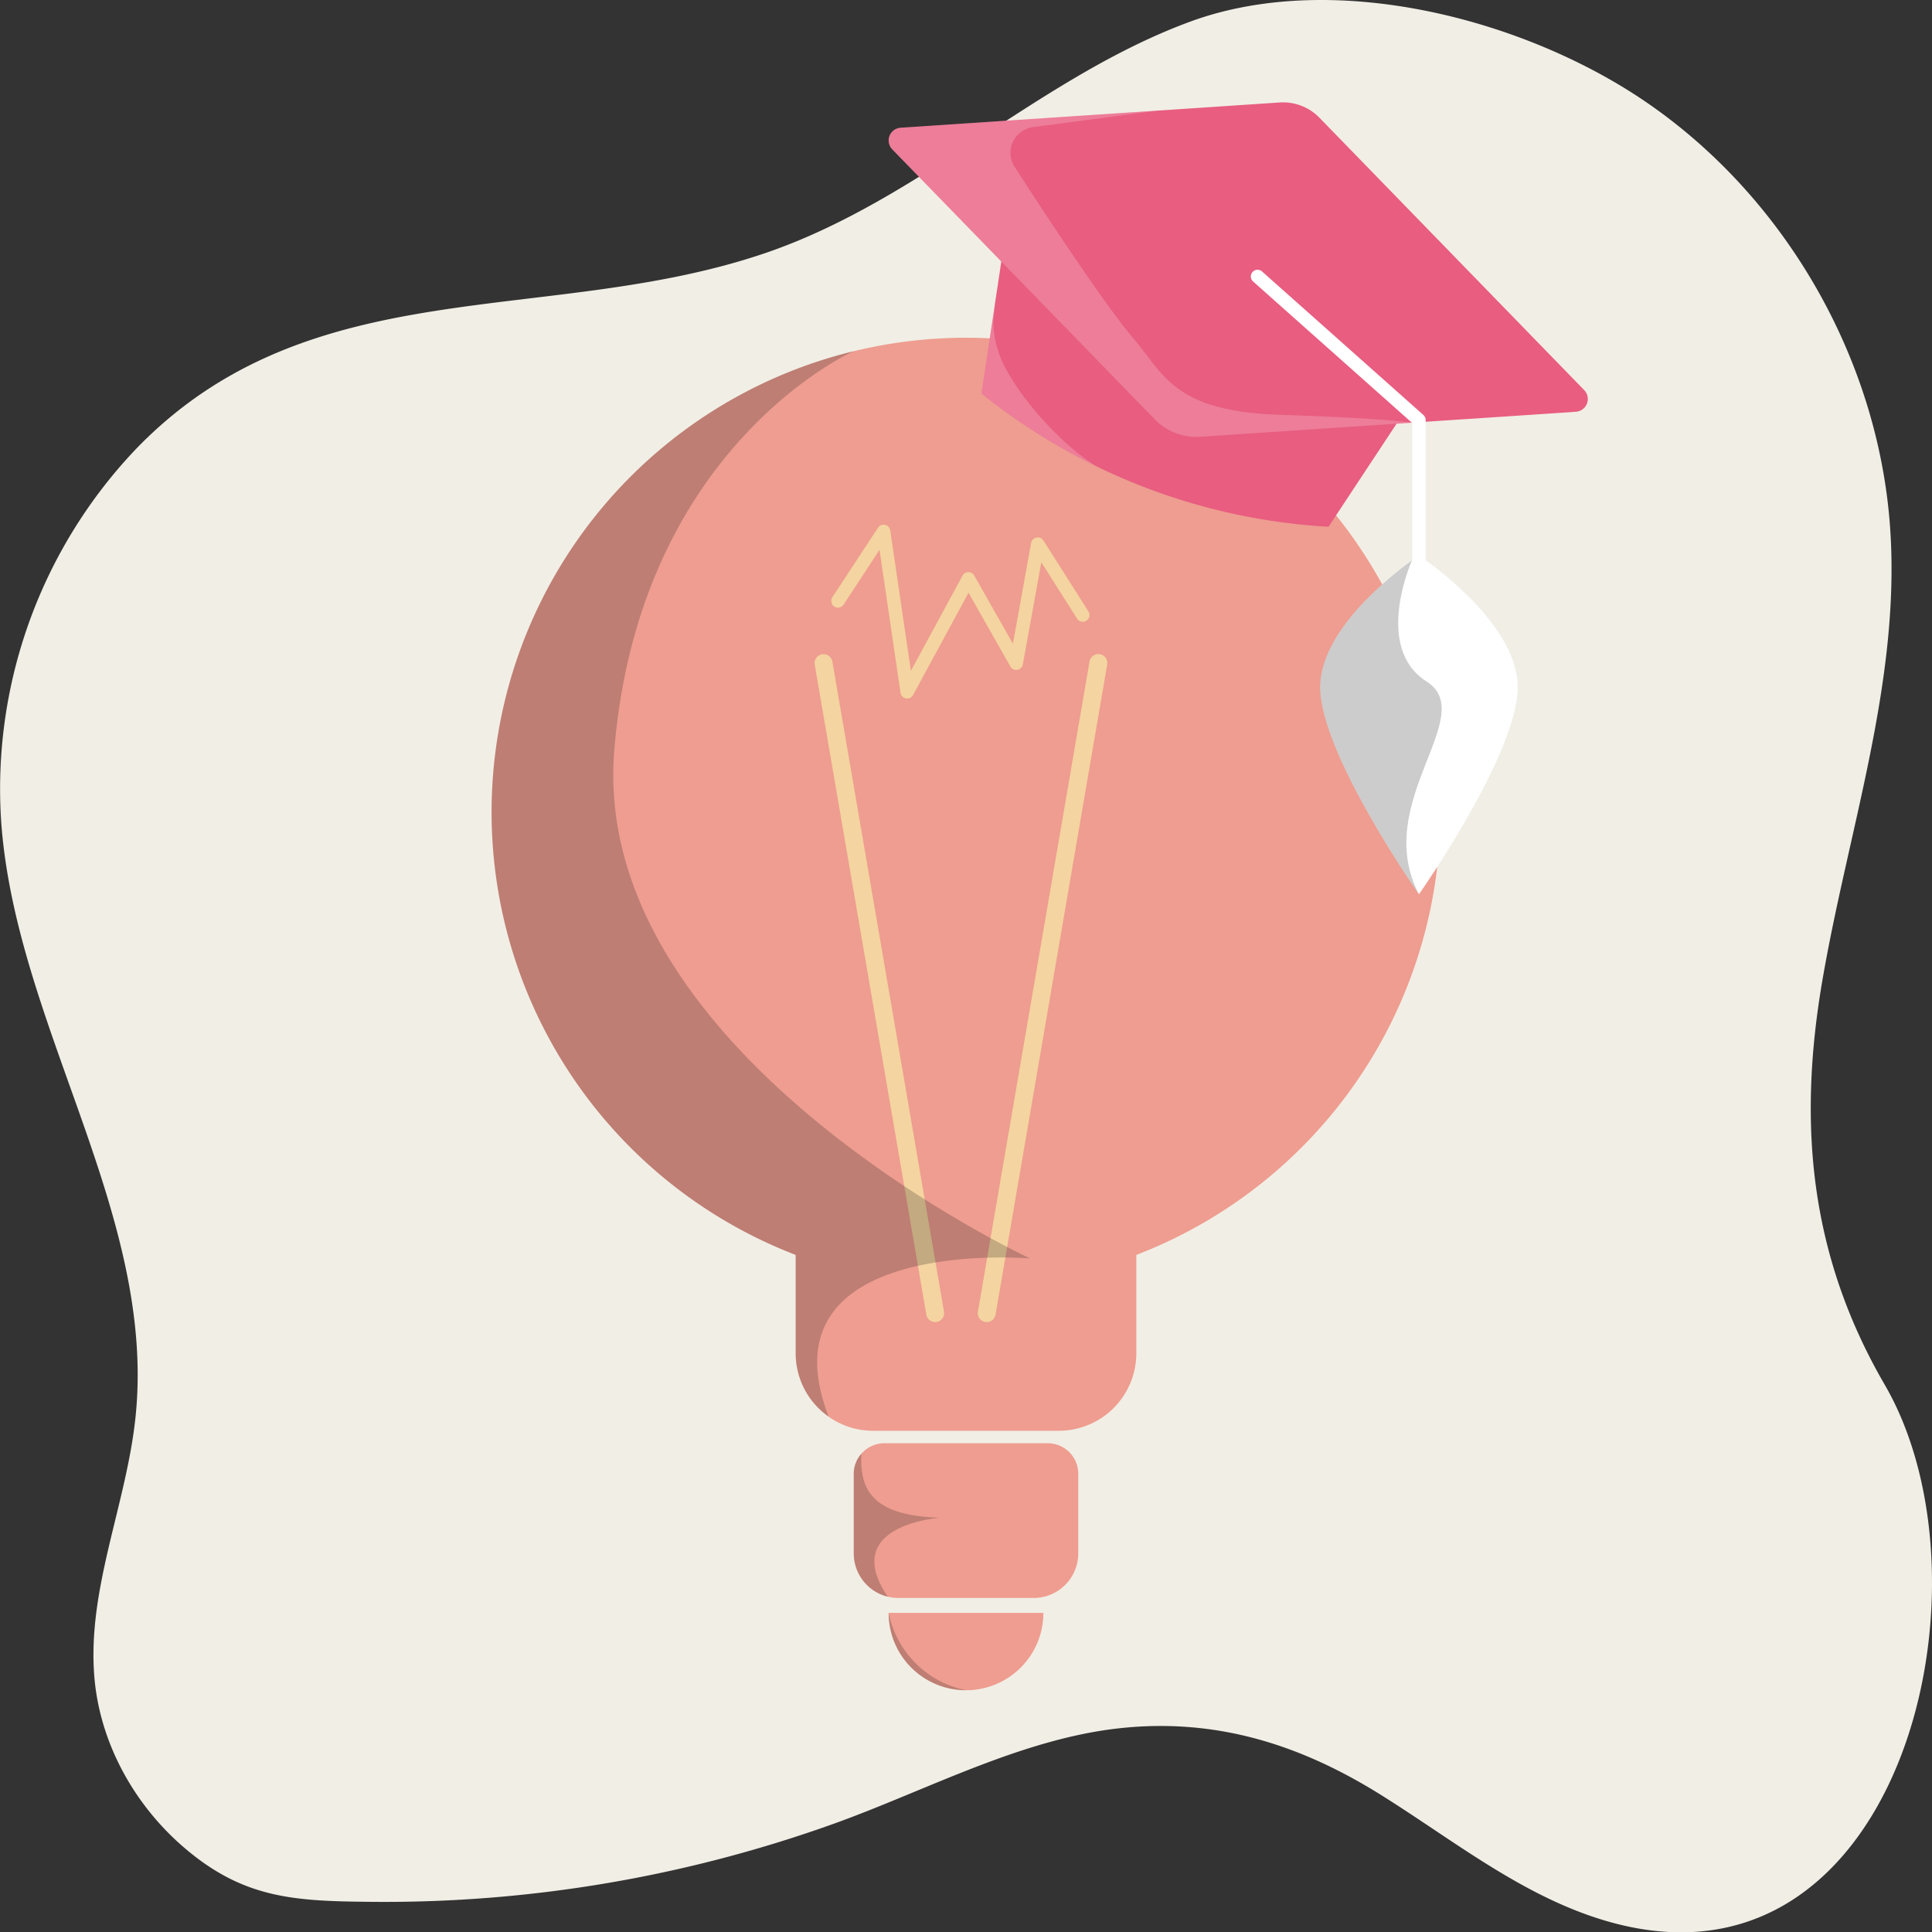
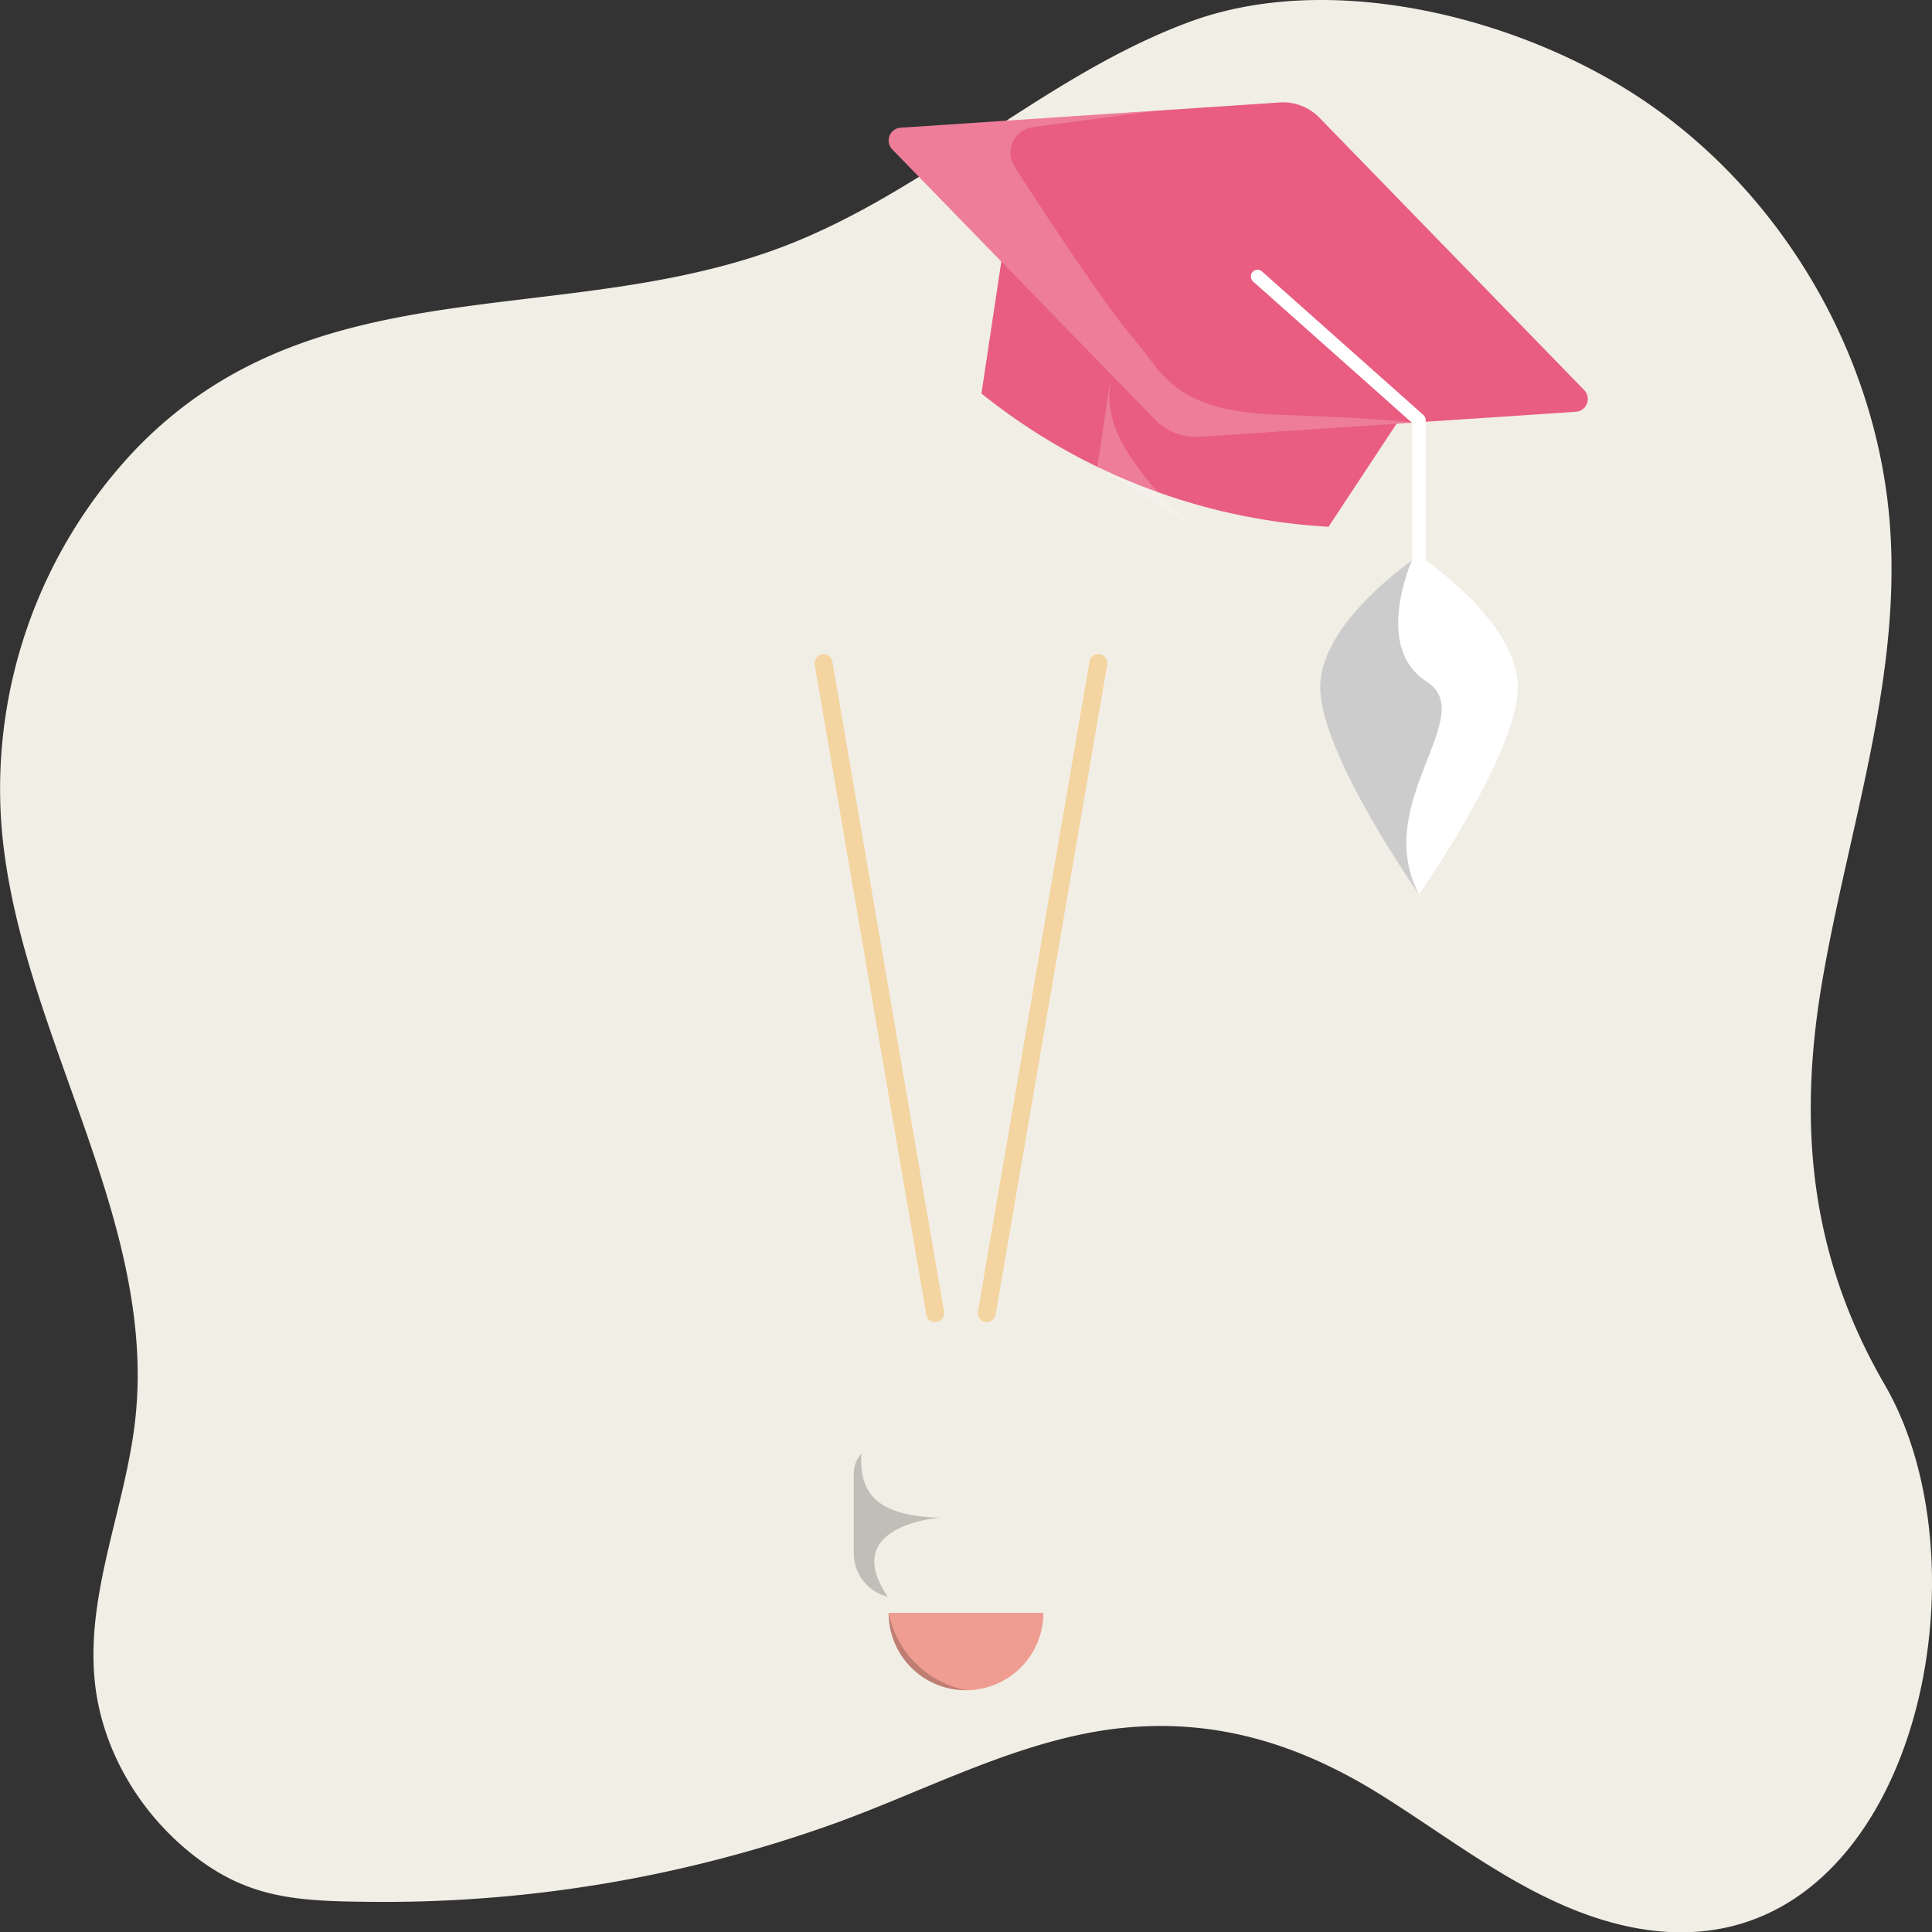
<svg xmlns="http://www.w3.org/2000/svg" id="Слой_1" data-name="Слой 1" viewBox="0 0 431.281 431.349">
  <rect x="0" y="0" width="431.281" height="431.349" fill="#333333" stroke="none" />
  <defs>
    <style>.cls-1{fill:#f1eee5;}.cls-2{fill:#ee9d90;}.cls-3{fill:#f4d4a0;}.cls-4,.cls-7{opacity:0.2;}.cls-5{fill:#e85d80;}.cls-6,.cls-7{fill:#fff;}</style>
  </defs>
  <path class="cls-1" d="M294.964,55.97c32.062-11.468,74.605-.266,101.717,18.491,31.024,21.463,51.529,57.567,54.017,95.107,2.255,34.02-9.391,67.079-15.149,100.607-5.575,32.464-2.715,61.621,13.924,90.293,26.39,45.474,2.663,141.15-64.642,118.919-17.492-5.778-32.202-17.598-47.82-27.367-17.998-11.258-36.678-17.131-57.901-14.935-22.1,2.287-43.205,13.759-63.835,21.216a297.187,297.187,0,0,1-103.497,17.586c-17.026-.156-28.31-.641-41.482-11.719-11.391-9.58-19.253-23.536-20.496-38.465-1.635-19.644,7.158-38.495,9.191-58.068,4.699-45.254-26.62-87.149-29.971-132.599a110.045,110.045,0,0,1,30.112-83.513c39.026-40.371,92.071-27.112,140.674-43.773,34.274-11.749,60.946-39.157,94.502-51.54Q294.635,56.088,294.964,55.97Z" transform="translate(-28.736 -51.337)" />
-   <path class="cls-2" d="M350.277,232.632a105.914,105.914,0,0,1-67.88,98.84v22a17.317,17.317,0,0,1-17.27,17.26h-41.5a17.19,17.19,0,0,1-9.92-3.15v-.01a17.25,17.25,0,0,1-7.35-14.1v-22a105.9,105.9,0,1,1,143.92-98.84Z" transform="translate(-28.736 -51.337)" />
-   <path class="cls-2" d="M269.437,380.332v17.76a9.961,9.961,0,0,1-9.96,9.96H229.277a10.228,10.228,0,0,1-2.36-.28,9.966,9.966,0,0,1-7.6-9.68v-17.76a6.863,6.863,0,0,1,6.82-6.82h36.48A6.822,6.822,0,0,1,269.437,380.332Z" transform="translate(-28.736 -51.337)" />
  <path class="cls-2" d="M261.647,411.382a17.27,17.27,0,1,1-34.54,0Z" transform="translate(-28.736 -51.337)" />
  <path class="cls-3" d="M237.491,346.469a2,2,0,0,1-1.969-1.661l-24.91-145.078a2,2,0,1,1,3.942-.677l24.91,145.077a1.999,1.999,0,0,1-1.633,2.309A1.929,1.929,0,0,1,237.491,346.469Z" transform="translate(-28.736 -51.337)" />
  <path class="cls-3" d="M249.009,346.469a1.937,1.937,0,0,1-.341-.029,1.999,1.999,0,0,1-1.632-2.309l24.91-145.077a2,2,0,1,1,3.941.677l-24.91,145.078A2,2,0,0,1,249.009,346.469Z" transform="translate(-28.736 -51.337)" />
-   <path class="cls-3" d="M231.243,207.266a1.498,1.498,0,0,1-1.484-1.282l-4.686-31.902-8.026,12.226a1.5,1.5,0,1,1-2.508-1.647l10.191-15.524a1.5,1.5,0,0,1,2.738.606l4.604,31.347,11.523-21.246a1.5,1.5,0,0,1,1.304-.785,1.479,1.479,0,0,1,1.319.76l8.631,15.227,4.072-22.51a1.5,1.5,0,0,1,2.742-.537l10.058,15.852a1.5,1.5,0,0,1-2.533,1.607l-7.999-12.607-4.126,22.807a1.499,1.499,0,0,1-2.78.473l-9.34-16.479-12.381,22.829A1.499,1.499,0,0,1,231.243,207.266Z" transform="translate(-28.736 -51.337)" />
-   <path class="cls-4" d="M258.667,332.253s-60.51-5.141-44.96,35.319a17.25,17.25,0,0,1-7.35-14.1v-22a105.909,105.909,0,0,1,12.94-201.74c-.88.4-47.86,21.66-53.43,88.99C160.247,286.682,258.667,332.253,258.667,332.253Z" transform="translate(-28.736 -51.337)" />
  <path class="cls-4" d="M226.917,407.772a9.966,9.966,0,0,1-7.6-9.68v-17.76a6.665,6.665,0,0,1,1.71-4.49c-.491,8.565,3.05,13.886,17.59,14.296C238.617,390.138,215.937,391.682,226.917,407.772Z" transform="translate(-28.736 -51.337)" />
  <path class="cls-4" d="M244.377,428.642a17.22,17.22,0,0,1-17.27-17.26A22.02,22.02,0,0,0,244.377,428.642Z" transform="translate(-28.736 -51.337)" />
  <path class="cls-5" d="M345.727,137.992l-20.42,30.93-.76-.04q-4.725-.3-9.38-.91c-.02,0-.04-.01-.06-.01a135.946,135.946,0,0,1-41.4-12.42,135.508,135.508,0,0,1-25.87-16.35l-.01-.01,2.99-19.87,2.52-16.78,45.11,17.31,2.18.84Z" transform="translate(-28.736 -51.337)" />
  <path class="cls-5" d="M380.517,143.252l-36.59,2.44-47.25,3.15a12.961,12.961,0,0,1-10.18-3.91l-58.58-60.25a2.851,2.851,0,0,1,1.86-4.83l57.38-3.82,27.25-1.82a11.317,11.317,0,0,1,8.85,3.39l59.12,60.82A2.851,2.851,0,0,1,380.517,143.252Z" transform="translate(-28.736 -51.337)" />
  <path class="cls-6" d="M345.491,178.322a1.5,1.5,0,0,1-1.5-1.5v-31.049l-35.507-31.581a1.5,1.5,0,1,1,1.994-2.241l36.01,32.029a1.499,1.499,0,0,1,.503,1.121V176.822A1.5,1.5,0,0,1,345.491,178.322Z" transform="translate(-28.736 -51.337)" />
  <path class="cls-6" d="M367.537,204.742c0,14.9-22.05,46.22-22.05,46.22s-22.04-31.32-22.04-46.22c0-12.48,15.45-24.67,20.48-28.3.981-.71,1.56-1.09,1.56-1.09S367.537,189.832,367.537,204.742Z" transform="translate(-28.736 -51.337)" />
  <path class="cls-7" d="M343.927,145.692l-47.25,3.15a12.961,12.961,0,0,1-10.18-3.91l-58.58-60.25a2.851,2.851,0,0,1,1.86-4.83l57.38-3.82-27.89,3.69a5.779,5.779,0,0,0-4.04,8.84c2.42,3.77,7.36,11.37,12.54,19.02,5.18,7.65,10.6,15.35,13.99,19.31,6.77,7.94,8.97,16.27,32.65,17.04C338.097,144.712,343.927,145.692,343.927,145.692Z" transform="translate(-28.736 -51.337)" />
-   <path class="cls-7" d="M273.707,155.542a135.508,135.508,0,0,1-25.87-16.35l-.01-.01,2.99-19.87c.05.03-.35,3.78-.34,4.05a22.699,22.699,0,0,0,2.53,9.79c4.07,7.95,13.26,17.93,20.63,22.35C273.657,155.512,273.687,155.532,273.707,155.542Z" transform="translate(-28.736 -51.337)" />
+   <path class="cls-7" d="M273.707,155.542l-.01-.01,2.99-19.87c.05.03-.35,3.78-.34,4.05a22.699,22.699,0,0,0,2.53,9.79c4.07,7.95,13.26,17.93,20.63,22.35C273.657,155.512,273.687,155.532,273.707,155.542Z" transform="translate(-28.736 -51.337)" />
  <path class="cls-4" d="M345.487,250.962s-22.04-31.32-22.04-46.22c0-12.48,15.45-24.67,20.48-28.3,0,0-8.73,19.39,3.24,27.01C359.137,211.062,334.747,230.472,345.487,250.962Z" transform="translate(-28.736 -51.337)" />
</svg>